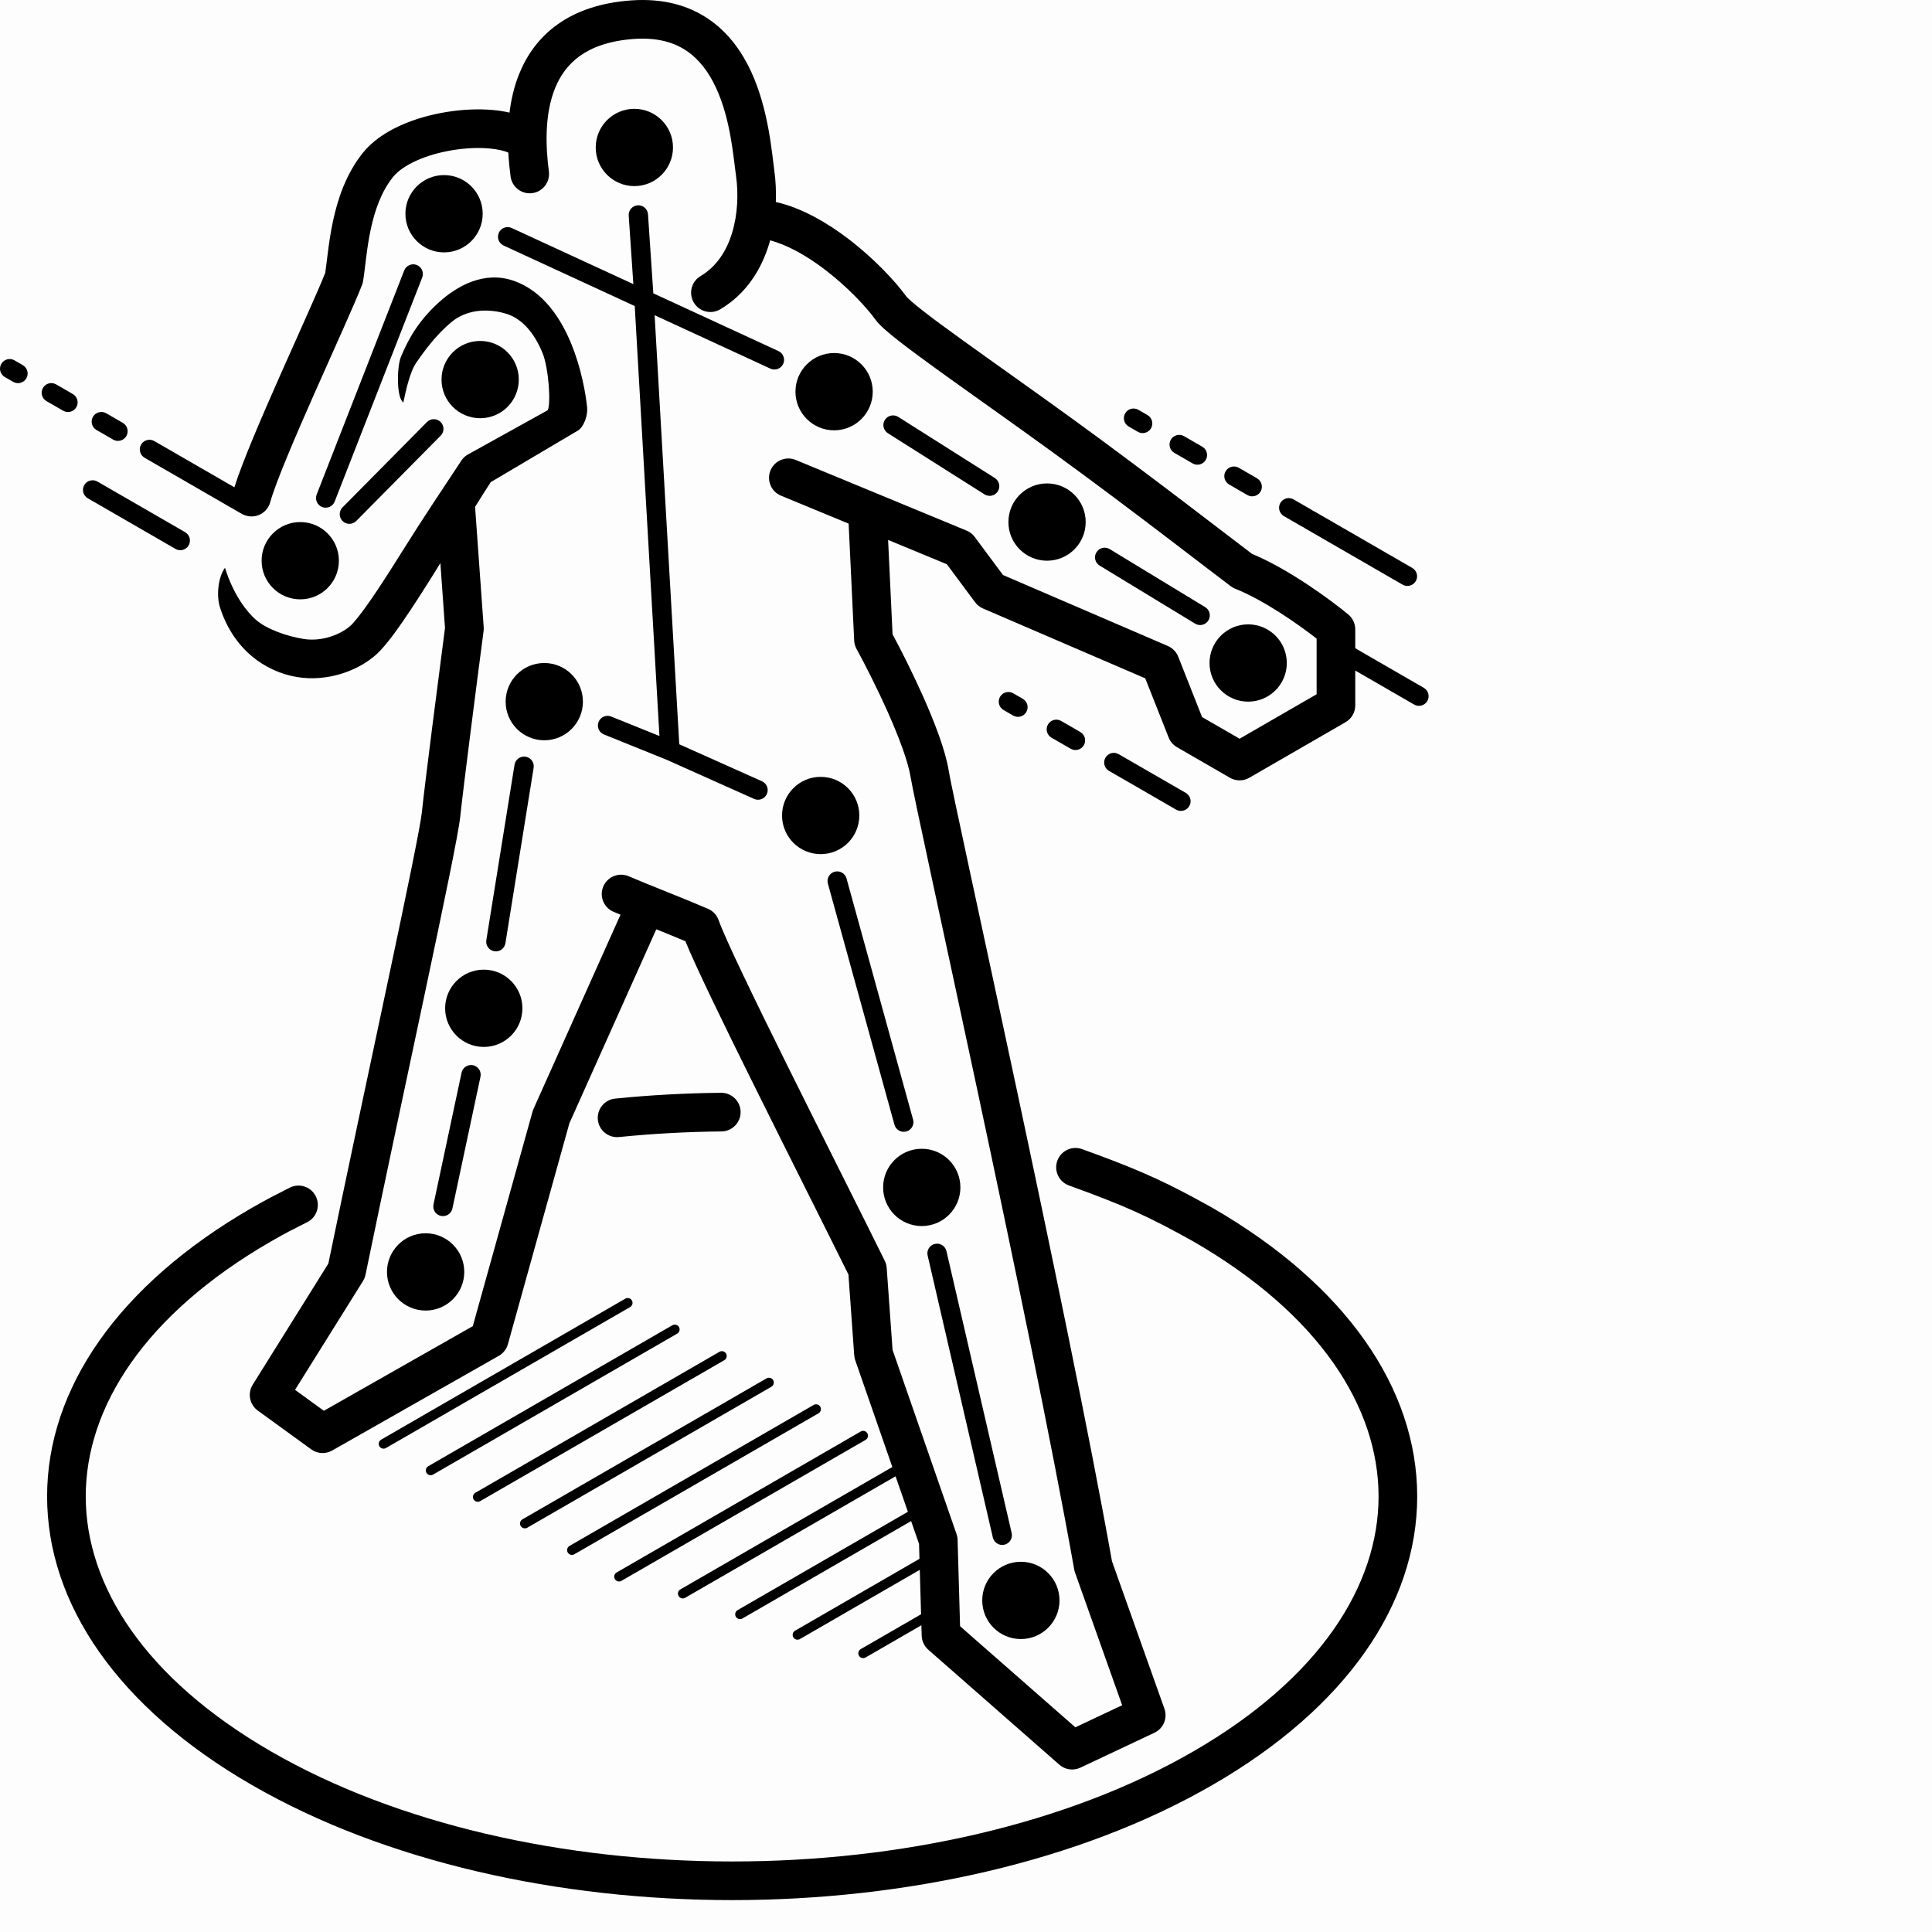
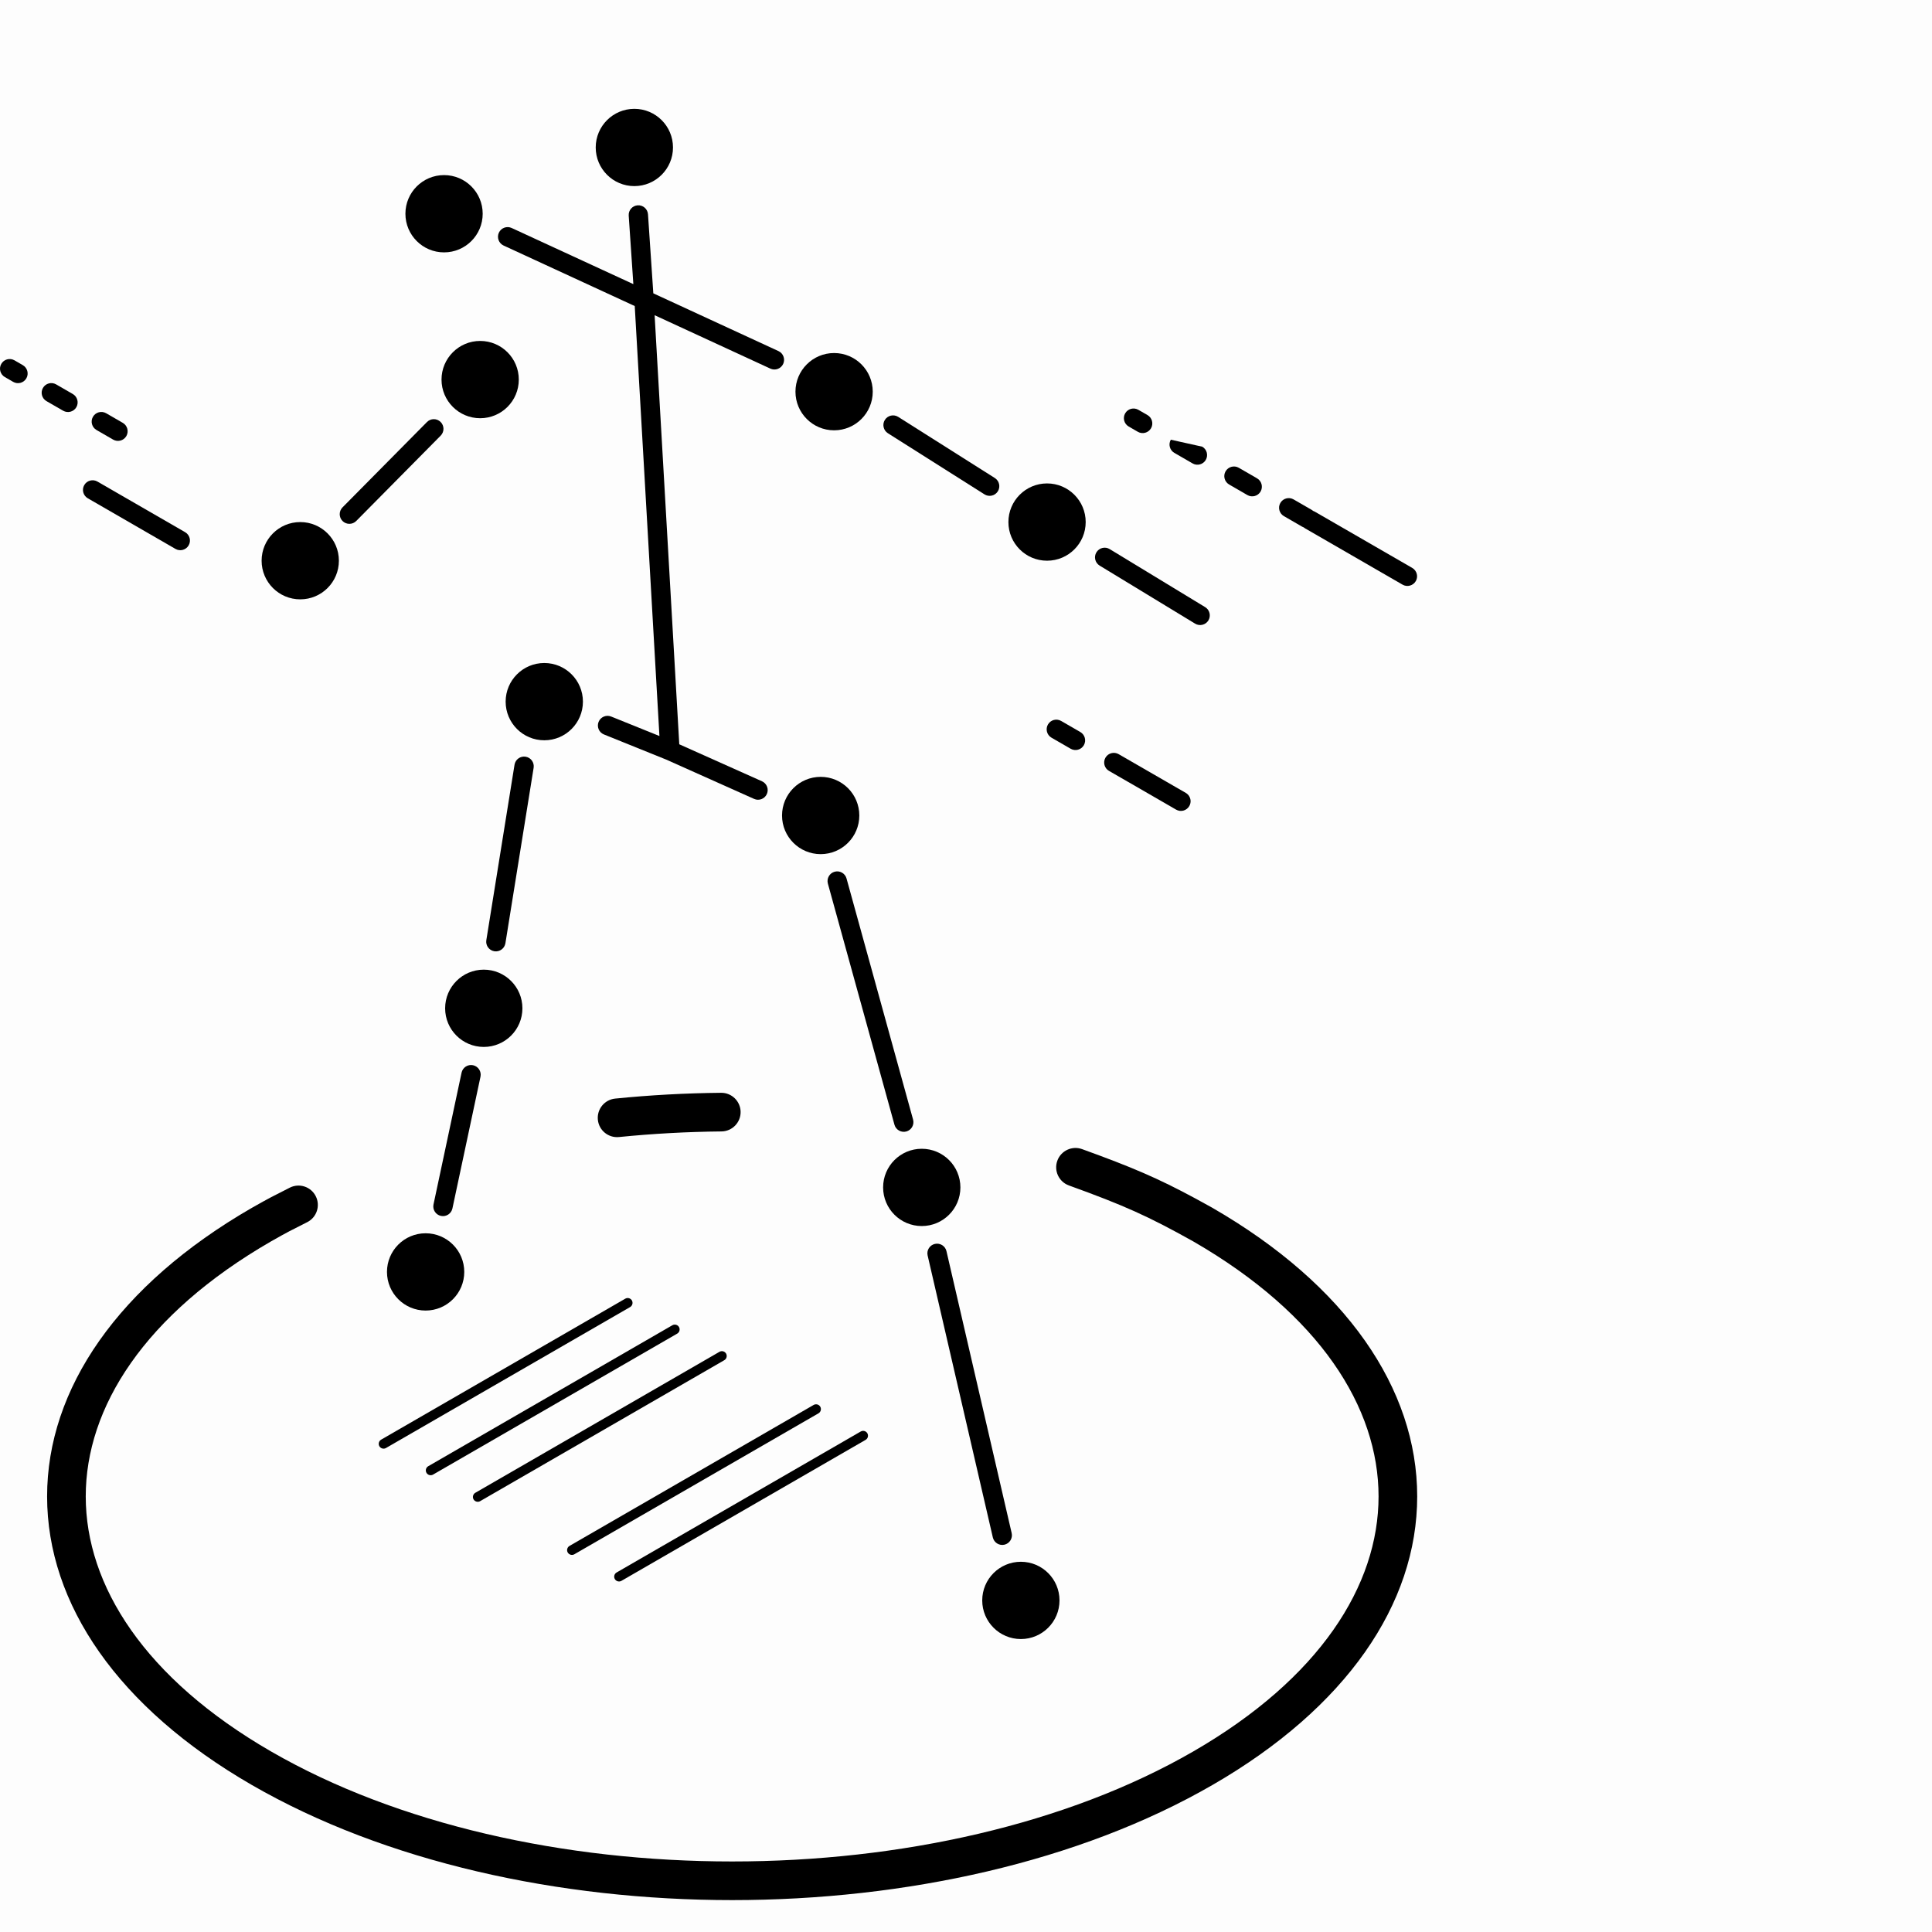
<svg xmlns="http://www.w3.org/2000/svg" width="100" height="100" viewBox="0 0 100 100" fill="none">
  <rect width="100" height="100" fill="black" fill-opacity="0.01" />
  <path d="M54.727 60.079C54.915 59.56 55.488 59.291 56.007 59.478C58.581 60.409 59.925 60.98 61.873 62.032L62.75 62.514L62.761 62.521C69.671 66.51 73.353 71.879 73.354 77.453C73.355 83.028 69.673 88.398 62.761 92.388C55.845 96.381 46.843 98.349 37.896 98.349C28.949 98.349 19.947 96.381 13.031 92.388C6.121 88.399 2.439 83.031 2.438 77.457C2.437 71.882 6.12 66.511 13.031 62.521L13.038 62.517C13.984 61.981 14.098 61.931 15 61.473C15.492 61.224 16.094 61.421 16.343 61.914C16.593 62.406 16.396 63.008 15.904 63.258C15.013 63.709 14.929 63.743 14.03 64.253C7.483 68.033 4.437 72.848 4.438 77.457C4.439 82.064 7.486 86.877 14.031 90.656C20.571 94.432 29.207 96.349 37.896 96.349C46.586 96.349 55.221 94.432 61.761 90.656C68.308 86.876 71.355 82.062 71.354 77.453C71.353 72.845 68.306 68.032 61.761 64.254C59.412 62.941 58.176 62.39 55.327 61.359C54.808 61.171 54.539 60.598 54.727 60.079Z" fill="black" />
-   <path d="M32.672 0.021C34.304 -0.095 35.63 0.273 36.679 0.989C37.714 1.695 38.404 2.687 38.873 3.695C39.789 5.669 39.959 7.969 40.083 8.869C40.15 9.357 40.177 9.896 40.157 10.455C41.517 10.763 42.833 11.543 43.907 12.361C45.224 13.364 46.334 14.544 46.927 15.364C46.934 15.371 46.99 15.436 47.147 15.575C47.301 15.711 47.51 15.882 47.771 16.087C48.294 16.495 48.994 17.011 49.82 17.606C51.451 18.782 53.6 20.291 55.702 21.819C59.692 24.721 63.733 27.863 64.807 28.67C66.749 29.475 68.93 31.095 69.787 31.805C70.016 31.995 70.148 32.278 70.148 32.575V33.553L73.696 35.602C73.935 35.74 74.016 36.046 73.879 36.285C73.74 36.524 73.435 36.606 73.196 36.468L70.148 34.708V36.513C70.148 36.87 69.957 37.2 69.648 37.379L64.662 40.258C64.353 40.436 63.971 40.436 63.662 40.258L60.92 38.674C60.724 38.561 60.573 38.385 60.49 38.176L59.277 35.11L50.878 31.494C50.716 31.424 50.575 31.313 50.47 31.172L49.009 29.205L45.968 27.947L46.199 32.832C46.629 33.631 47.235 34.824 47.782 36.053C48.365 37.362 48.931 38.817 49.104 39.884C49.249 40.777 50.772 47.701 52.568 56.122C54.349 64.47 56.384 74.234 57.556 80.809L60.271 88.446C60.443 88.93 60.219 89.466 59.755 89.685L55.919 91.494C55.559 91.663 55.132 91.604 54.833 91.342L48.047 85.388C47.838 85.205 47.715 84.943 47.707 84.666L47.69 84.123L44.801 85.792C44.682 85.861 44.529 85.82 44.46 85.7C44.391 85.58 44.432 85.427 44.551 85.358L47.674 83.555L47.608 81.254L41.403 84.837C41.283 84.906 41.13 84.865 41.061 84.746C40.992 84.626 41.033 84.473 41.153 84.404L47.591 80.685L47.57 79.913L47.159 78.731L38.428 83.772C38.309 83.841 38.156 83.8 38.087 83.68C38.018 83.561 38.059 83.409 38.178 83.34L46.992 78.25L46.354 76.413L35.465 82.701C35.345 82.77 35.192 82.729 35.123 82.609C35.054 82.49 35.095 82.337 35.215 82.268L46.187 75.932L44.266 70.403C44.237 70.32 44.22 70.234 44.214 70.146L43.915 65.969C42.613 63.338 40.691 59.529 38.969 56.055C37.428 52.948 36.03 50.07 35.475 48.718C35.016 48.524 34.497 48.312 33.97 48.099L29.47 58.144L26.289 69.576C26.218 69.83 26.049 70.047 25.819 70.177L17.191 75.08C16.85 75.273 16.427 75.249 16.11 75.019L13.341 73.01C12.917 72.701 12.803 72.116 13.081 71.671L16.996 65.401C17.938 60.826 19.102 55.399 20.052 50.91C20.534 48.635 20.962 46.602 21.279 45.038C21.602 43.446 21.797 42.404 21.833 42.063C22.001 40.468 22.695 35.084 23.033 32.504L22.794 29.145C22.681 29.327 22.57 29.51 22.458 29.69C21.892 30.594 21.33 31.471 20.831 32.193C20.351 32.886 19.868 33.527 19.467 33.885C18.533 34.718 16.96 35.302 15.384 35.045C13.707 34.771 12.066 33.591 11.38 31.419C11.214 30.892 11.255 29.934 11.646 29.387C12.099 30.852 12.825 31.711 13.24 32.075C13.818 32.582 14.873 32.935 15.707 33.071C16.642 33.224 17.617 32.855 18.137 32.391C18.335 32.215 18.693 31.768 19.186 31.055C19.659 30.372 20.201 29.527 20.761 28.63C21.867 26.861 23.1 25.018 23.881 23.839C23.957 23.723 24.058 23.625 24.174 23.55L28.351 21.232C28.524 20.899 28.397 19.041 28.084 18.278C27.631 17.175 27.001 16.513 26.271 16.262C25.815 16.106 24.444 15.787 23.378 16.663C22.604 17.298 21.991 18.125 21.541 18.779C21.202 19.27 20.987 20.315 20.878 20.826C20.518 20.619 20.539 18.986 20.75 18.475C21.177 17.441 21.733 16.54 22.718 15.648C23.672 14.785 25.067 14.012 26.573 14.528C28.146 15.067 29.051 16.535 29.565 17.786C30.096 19.078 30.323 20.413 30.391 21.102C30.428 21.476 30.237 22.077 29.922 22.28L25.401 24.955C25.16 25.324 24.887 25.758 24.59 26.235L25.036 32.462C25.041 32.529 25.039 32.596 25.03 32.663C24.695 35.215 23.989 40.687 23.822 42.272C23.773 42.732 23.552 43.891 23.239 45.435C22.92 47.008 22.491 49.05 22.009 51.325C21.045 55.879 19.866 61.376 18.919 65.98C18.895 66.096 18.851 66.208 18.788 66.308L15.271 71.938L16.763 73.022L24.472 68.641L27.564 57.537L27.615 57.396L32.117 47.344C31.99 47.291 31.867 47.242 31.753 47.193C31.245 46.975 31.01 46.388 31.227 45.881C31.445 45.373 32.032 45.138 32.54 45.355C33.079 45.587 33.79 45.871 34.533 46.17C34.9 46.317 35.274 46.468 35.634 46.615L36.652 47.042L36.745 47.089C36.955 47.207 37.116 47.399 37.197 47.629C37.521 48.554 38.993 51.6 40.761 55.167C42.5 58.673 44.503 62.643 45.795 65.257C45.852 65.373 45.887 65.499 45.896 65.629L46.199 69.871L49.51 79.402L49.549 79.55C49.559 79.6 49.564 79.651 49.565 79.702L49.693 84.172L55.659 89.405L58.083 88.263L55.645 81.4C55.627 81.348 55.612 81.294 55.602 81.24C54.439 74.702 52.401 64.925 50.612 56.539C48.832 48.192 47.285 41.162 47.13 40.204C47.002 39.42 46.539 38.177 45.955 36.866C45.384 35.584 44.745 34.337 44.334 33.587C44.261 33.453 44.219 33.305 44.212 33.153L43.925 27.103L40.422 25.655C39.912 25.444 39.67 24.86 39.88 24.349C40.092 23.839 40.676 23.596 41.186 23.807L50.03 27.464L50.151 27.523C50.267 27.591 50.37 27.682 50.451 27.791L51.915 29.762L60.45 33.437L60.539 33.481C60.74 33.593 60.898 33.772 60.984 33.988L62.22 37.116L64.161 38.236L68.148 35.934V33.054C67.174 32.294 65.404 31.057 63.935 30.473C63.855 30.441 63.778 30.398 63.709 30.346C62.702 29.599 58.666 26.447 54.525 23.436C52.409 21.898 50.328 20.438 48.65 19.228C47.821 18.631 47.096 18.096 46.541 17.663C46.264 17.446 46.019 17.248 45.822 17.073C45.641 16.913 45.443 16.725 45.306 16.536C44.837 15.888 43.869 14.848 42.694 13.953C41.747 13.231 40.759 12.677 39.861 12.441C39.844 12.502 39.828 12.563 39.81 12.623C39.418 13.918 38.644 15.199 37.281 16.009C36.806 16.291 36.193 16.135 35.911 15.66C35.629 15.185 35.786 14.572 36.26 14.29C37.082 13.802 37.606 13.001 37.896 12.044C38.188 11.079 38.221 10.015 38.101 9.142C37.952 8.062 37.814 6.164 37.058 4.537C36.69 3.745 36.203 3.085 35.552 2.641C34.916 2.207 34.049 1.928 32.814 2.016C31.527 2.108 30.64 2.45 30.023 2.889C29.408 3.327 28.998 3.905 28.729 4.568C28.174 5.938 28.244 7.614 28.41 8.875C28.482 9.422 28.097 9.924 27.549 9.997C27.002 10.069 26.499 9.683 26.427 9.136C26.38 8.773 26.335 8.353 26.31 7.896C26.098 7.807 25.777 7.726 25.342 7.686C24.779 7.634 24.115 7.661 23.438 7.77C22.022 7.999 20.839 8.541 20.337 9.169C19.74 9.914 19.398 10.884 19.185 11.889C19.08 12.386 19.01 12.873 18.953 13.326C18.898 13.757 18.849 14.21 18.793 14.552C18.782 14.617 18.764 14.683 18.74 14.745C18.385 15.673 17.324 17.993 16.308 20.287C15.263 22.647 14.276 24.955 13.984 26C13.835 26.532 13.284 26.842 12.753 26.694C12.705 26.681 12.66 26.663 12.617 26.644C12.584 26.634 12.551 26.619 12.52 26.601L10.602 25.494L10.6 25.493L10.17 25.244L10.169 25.243L8.447 24.249L8.444 24.248L7.582 23.75C7.581 23.749 7.58 23.748 7.579 23.748L7.486 23.694C7.247 23.556 7.165 23.25 7.303 23.012C7.441 22.773 7.747 22.691 7.986 22.829L8.077 22.882C8.078 22.883 8.08 22.883 8.082 22.884L8.944 23.382L8.946 23.383L10.666 24.376C10.667 24.377 10.668 24.377 10.67 24.378L12.132 25.222C12.533 23.939 13.524 21.632 14.479 19.476C15.489 17.195 16.47 15.047 16.834 14.125C16.875 13.851 16.913 13.515 16.969 13.074C17.029 12.601 17.107 12.051 17.229 11.475C17.47 10.336 17.898 9.016 18.775 7.919C19.747 6.704 21.543 6.05 23.119 5.796C23.938 5.663 24.773 5.626 25.526 5.695C25.808 5.721 26.094 5.764 26.372 5.828C26.455 5.158 26.61 4.472 26.876 3.817C27.264 2.86 27.89 1.952 28.864 1.26C29.836 0.568 31.092 0.134 32.672 0.021Z" fill="black" />
  <path d="M52.84 80.837C53.944 80.837 54.84 81.732 54.84 82.837C54.84 83.941 53.944 84.837 52.84 84.837C51.735 84.837 50.84 83.941 50.84 82.837C50.84 81.732 51.735 80.837 52.84 80.837Z" fill="black" />
  <path d="M44.552 74.094C44.672 74.026 44.825 74.067 44.894 74.186C44.963 74.306 44.922 74.459 44.802 74.528L32.166 81.824C32.046 81.893 31.893 81.851 31.824 81.732C31.755 81.613 31.796 81.46 31.916 81.391L44.552 74.094Z" fill="black" />
  <path d="M42.115 72.719C42.234 72.651 42.388 72.692 42.457 72.811C42.525 72.931 42.484 73.084 42.365 73.153L29.728 80.449C29.609 80.518 29.456 80.476 29.386 80.357C29.318 80.238 29.359 80.085 29.478 80.016L42.115 72.719Z" fill="black" />
  <path d="M48.389 64.385C48.658 64.323 48.927 64.491 48.989 64.76L52.364 79.353C52.426 79.622 52.258 79.891 51.989 79.953C51.72 80.015 51.452 79.847 51.389 79.578L48.014 64.984C47.952 64.715 48.12 64.447 48.389 64.385Z" fill="black" />
-   <path d="M39.677 71.344C39.797 71.276 39.95 71.317 40.019 71.436C40.088 71.556 40.047 71.709 39.927 71.778L27.291 79.074C27.171 79.143 27.018 79.101 26.949 78.982C26.88 78.863 26.921 78.71 27.041 78.641L39.677 71.344Z" fill="black" />
  <path d="M37.24 69.969C37.359 69.901 37.513 69.942 37.582 70.061C37.65 70.181 37.609 70.334 37.49 70.403L24.853 77.699C24.734 77.768 24.581 77.726 24.511 77.607C24.443 77.488 24.484 77.335 24.603 77.266L37.24 69.969Z" fill="black" />
  <path d="M34.802 68.594C34.922 68.526 35.075 68.567 35.144 68.686C35.213 68.806 35.172 68.959 35.052 69.028L22.416 76.324C22.296 76.393 22.143 76.351 22.074 76.232C22.005 76.113 22.046 75.96 22.166 75.891L34.802 68.594Z" fill="black" />
  <path d="M32.365 67.219C32.484 67.151 32.638 67.192 32.707 67.311C32.775 67.431 32.734 67.584 32.615 67.653L19.978 74.949C19.859 75.018 19.706 74.976 19.636 74.857C19.568 74.738 19.609 74.585 19.728 74.516L32.365 67.219Z" fill="black" />
  <path d="M22.03 63.834C23.134 63.834 24.03 64.729 24.03 65.834C24.03 66.938 23.134 67.834 22.03 67.834C20.926 67.834 20.03 66.938 20.03 65.834C20.03 64.729 20.925 63.834 22.03 63.834Z" fill="black" />
  <path d="M47.71 59.46C48.814 59.46 49.71 60.355 49.71 61.46C49.71 62.564 48.814 63.46 47.71 63.46C46.605 63.46 45.71 62.564 45.71 61.46C45.71 60.355 46.605 59.46 47.71 59.46Z" fill="black" />
  <path d="M24.485 55.136C24.755 55.194 24.927 55.46 24.87 55.73L23.417 62.551C23.359 62.82 23.093 62.993 22.823 62.935C22.553 62.878 22.381 62.611 22.438 62.342L23.891 55.521C23.949 55.251 24.215 55.079 24.485 55.136Z" fill="black" />
  <path d="M37.324 56.563C37.876 56.558 38.328 57.002 38.334 57.553C38.339 58.106 37.895 58.558 37.342 58.563C35.567 58.58 33.794 58.677 32.041 58.853C31.491 58.909 31 58.508 30.945 57.959C30.89 57.409 31.29 56.919 31.84 56.863C33.654 56.68 35.488 56.581 37.324 56.563Z" fill="black" />
  <path d="M43.201 45.12C43.467 45.047 43.743 45.203 43.816 45.469L47.261 57.95C47.334 58.216 47.178 58.492 46.912 58.565C46.646 58.638 46.37 58.481 46.297 58.216L42.851 45.735C42.778 45.469 42.935 45.193 43.201 45.12Z" fill="black" />
  <path d="M25.04 50.189C26.144 50.189 27.04 51.085 27.04 52.189C27.04 53.294 26.144 54.189 25.04 54.189C23.935 54.189 23.04 53.294 23.04 52.189C23.04 51.085 23.935 50.189 25.04 50.189Z" fill="black" />
  <path d="M27.206 39.167C27.478 39.211 27.664 39.468 27.621 39.74L26.16 48.822C26.116 49.094 25.859 49.281 25.587 49.237C25.314 49.193 25.128 48.936 25.172 48.664L26.632 39.582C26.676 39.309 26.933 39.123 27.206 39.167Z" fill="black" />
  <path d="M42.478 40.21C43.583 40.21 44.478 41.105 44.478 42.21C44.478 43.314 43.583 44.21 42.478 44.21C41.374 44.21 40.478 43.314 40.478 42.21C40.478 41.105 41.374 40.21 42.478 40.21Z" fill="black" />
  <path d="M57.218 39.218C57.356 38.979 57.662 38.897 57.901 39.035L57.972 39.076C57.974 39.077 57.975 39.077 57.976 39.078L61.374 41.039C61.523 41.125 61.612 41.277 61.624 41.437C61.631 41.533 61.609 41.633 61.557 41.722C61.488 41.842 61.377 41.923 61.254 41.956C61.13 41.989 60.993 41.975 60.874 41.906L60.378 41.619C60.376 41.618 60.374 41.616 60.372 41.615L58.398 40.475C58.397 40.474 58.395 40.474 58.393 40.473L57.401 39.901C57.162 39.763 57.081 39.457 57.218 39.218Z" fill="black" />
  <path d="M33.007 10.627C33.282 10.608 33.521 10.816 33.54 11.092L33.816 15.183L40.293 18.172C40.543 18.287 40.653 18.584 40.538 18.835C40.422 19.085 40.125 19.195 39.875 19.08L33.883 16.315L35.159 38.524L39.44 40.439C39.692 40.552 39.805 40.847 39.692 41.099C39.579 41.351 39.284 41.464 39.032 41.351L34.489 39.319L31.259 38.015C31.003 37.912 30.88 37.62 30.983 37.364C31.087 37.108 31.378 36.984 31.634 37.088L34.132 38.096L32.854 15.841L26.066 12.709C25.816 12.593 25.706 12.296 25.821 12.046C25.936 11.795 26.233 11.685 26.484 11.801L32.782 14.706L32.542 11.16C32.523 10.884 32.731 10.646 33.007 10.627Z" fill="black" />
  <path d="M54.242 37.499C54.38 37.26 54.685 37.178 54.924 37.316L55.917 37.889C56.156 38.028 56.238 38.333 56.1 38.572C55.962 38.811 55.656 38.893 55.417 38.755L54.424 38.182C54.186 38.044 54.104 37.738 54.242 37.499Z" fill="black" />
  <path d="M28.172 34.317C29.276 34.317 30.172 35.213 30.172 36.317C30.172 37.422 29.276 38.317 28.172 38.317C27.067 38.317 26.172 37.422 26.172 36.317C26.172 35.213 27.067 34.317 28.172 34.317Z" fill="black" />
-   <path d="M51.761 36.067C51.899 35.828 52.205 35.747 52.444 35.885L52.94 36.171C53.179 36.309 53.261 36.614 53.123 36.853C52.984 37.092 52.679 37.175 52.44 37.037L51.944 36.75C51.705 36.612 51.624 36.306 51.761 36.067Z" fill="black" />
-   <path d="M64.605 32.317C65.71 32.317 66.605 33.213 66.605 34.317C66.605 35.422 65.71 36.317 64.605 36.317C63.501 36.317 62.605 35.422 62.605 34.317C62.605 33.213 63.501 32.317 64.605 32.317Z" fill="black" />
  <path d="M56.75 28.589C56.893 28.353 57.201 28.277 57.437 28.421L62.379 31.425C62.614 31.568 62.69 31.876 62.547 32.112C62.403 32.348 62.095 32.423 61.859 32.28L56.918 29.276C56.682 29.133 56.606 28.825 56.75 28.589Z" fill="black" />
  <path d="M15.541 27.022C16.645 27.022 17.541 27.918 17.541 29.022C17.541 30.127 16.645 31.022 15.541 31.022C14.436 31.022 13.541 30.127 13.541 29.022C13.541 27.918 14.436 27.022 15.541 27.022Z" fill="black" />
  <path d="M66.271 26.032C66.409 25.793 66.716 25.711 66.955 25.849L67.899 26.394C67.925 26.409 67.948 26.427 67.969 26.445C67.995 26.455 68.021 26.465 68.046 26.479L70.735 28.031C70.736 28.032 70.737 28.033 70.739 28.034L73.097 29.395C73.157 29.43 73.207 29.475 73.246 29.527C73.265 29.553 73.282 29.58 73.296 29.609C73.367 29.754 73.366 29.929 73.28 30.079C73.211 30.198 73.1 30.278 72.976 30.311C72.853 30.345 72.717 30.331 72.597 30.262L67.546 27.345C67.521 27.331 67.5 27.314 67.479 27.297C67.452 27.287 67.425 27.276 67.399 27.261L66.455 26.715C66.216 26.577 66.133 26.271 66.271 26.032Z" fill="black" />
  <path d="M54.195 25.022C55.299 25.022 56.195 25.918 56.195 27.022C56.195 28.127 55.299 29.022 54.195 29.022C53.09 29.022 52.195 28.127 52.195 27.022C52.195 25.918 53.09 25.022 54.195 25.022Z" fill="black" />
  <path d="M4.361 25.108C4.499 24.869 4.804 24.788 5.044 24.926L9.583 27.546C9.821 27.684 9.903 27.989 9.765 28.228C9.627 28.467 9.322 28.55 9.083 28.412L4.544 25.791C4.305 25.653 4.223 25.347 4.361 25.108Z" fill="black" />
  <path d="M22.099 21.845C22.293 21.648 22.61 21.646 22.806 21.841C23.002 22.035 23.004 22.351 22.81 22.548L18.439 26.966C18.245 27.162 17.928 27.163 17.732 26.97C17.536 26.775 17.534 26.459 17.728 26.262L22.099 21.845Z" fill="black" />
-   <path d="M20.922 13.999C21.023 13.742 21.313 13.614 21.57 13.715C21.827 13.815 21.954 14.105 21.854 14.362L17.323 25.96C17.222 26.217 16.932 26.344 16.675 26.244C16.418 26.143 16.291 25.854 16.391 25.596L20.922 13.999Z" fill="black" />
  <path d="M63.436 24.395C63.574 24.156 63.881 24.074 64.12 24.212L65.064 24.758C65.303 24.896 65.385 25.202 65.248 25.441C65.11 25.68 64.803 25.762 64.564 25.624L63.62 25.078C63.381 24.94 63.298 24.634 63.436 24.395Z" fill="black" />
  <path d="M45.801 21.733C45.949 21.5 46.258 21.43 46.492 21.578L51.492 24.742C51.725 24.89 51.795 25.199 51.647 25.432C51.499 25.666 51.19 25.735 50.957 25.588L45.957 22.424C45.723 22.276 45.654 21.966 45.801 21.733Z" fill="black" />
-   <path d="M60.601 22.759C60.739 22.52 61.045 22.437 61.284 22.575L62.229 23.121C62.468 23.259 62.549 23.564 62.412 23.803C62.274 24.043 61.968 24.125 61.729 23.987L60.784 23.441C60.545 23.303 60.463 22.998 60.601 22.759Z" fill="black" />
+   <path d="M60.601 22.759L62.229 23.121C62.468 23.259 62.549 23.564 62.412 23.803C62.274 24.043 61.968 24.125 61.729 23.987L60.784 23.441C60.545 23.303 60.463 22.998 60.601 22.759Z" fill="black" />
  <path d="M4.811 21.573C4.949 21.334 5.255 21.252 5.494 21.389L6.356 21.887C6.595 22.026 6.678 22.332 6.54 22.571C6.402 22.81 6.095 22.892 5.856 22.754L4.994 22.256C4.755 22.117 4.673 21.812 4.811 21.573Z" fill="black" />
  <path d="M58.239 21.394C58.377 21.155 58.682 21.074 58.922 21.212L59.394 21.484C59.633 21.622 59.714 21.928 59.577 22.167C59.439 22.406 59.133 22.488 58.894 22.35L58.422 22.077C58.182 21.939 58.101 21.633 58.239 21.394Z" fill="black" />
  <path d="M43.173 18.273C44.278 18.273 45.173 19.169 45.173 20.273C45.173 21.378 44.278 22.273 43.173 22.273C42.069 22.273 41.173 21.378 41.173 20.273C41.173 19.169 42.069 18.273 43.173 18.273Z" fill="black" />
  <path d="M24.853 17.647C25.958 17.647 26.853 18.543 26.853 19.647C26.853 20.752 25.958 21.647 24.853 21.647C23.749 21.647 22.853 20.752 22.853 19.647C22.853 18.543 23.749 17.647 24.853 17.647Z" fill="black" />
  <path d="M2.223 20.079C2.361 19.84 2.667 19.758 2.906 19.896L3.768 20.394C4.007 20.532 4.09 20.838 3.952 21.077C3.814 21.316 3.507 21.398 3.268 21.259L2.406 20.762C2.167 20.623 2.085 20.318 2.223 20.079Z" fill="black" />
  <path d="M0.067 18.834C0.205 18.595 0.511 18.513 0.75 18.651L1.181 18.9C1.42 19.038 1.502 19.344 1.364 19.583C1.226 19.822 0.92 19.903 0.681 19.765L0.25 19.516C0.011 19.378 -0.071 19.073 0.067 18.834Z" fill="black" />
  <path d="M22.984 9.063C24.088 9.063 24.984 9.959 24.984 11.063C24.984 12.168 24.088 13.063 22.984 13.063C21.88 13.063 20.984 12.168 20.984 11.063C20.984 9.959 21.879 9.063 22.984 9.063Z" fill="black" />
  <path d="M32.834 5.633C33.938 5.633 34.834 6.528 34.834 7.633C34.834 8.737 33.938 9.632 32.834 9.633C31.729 9.633 30.834 8.737 30.834 7.633C30.834 6.528 31.729 5.633 32.834 5.633Z" fill="black" />
</svg>